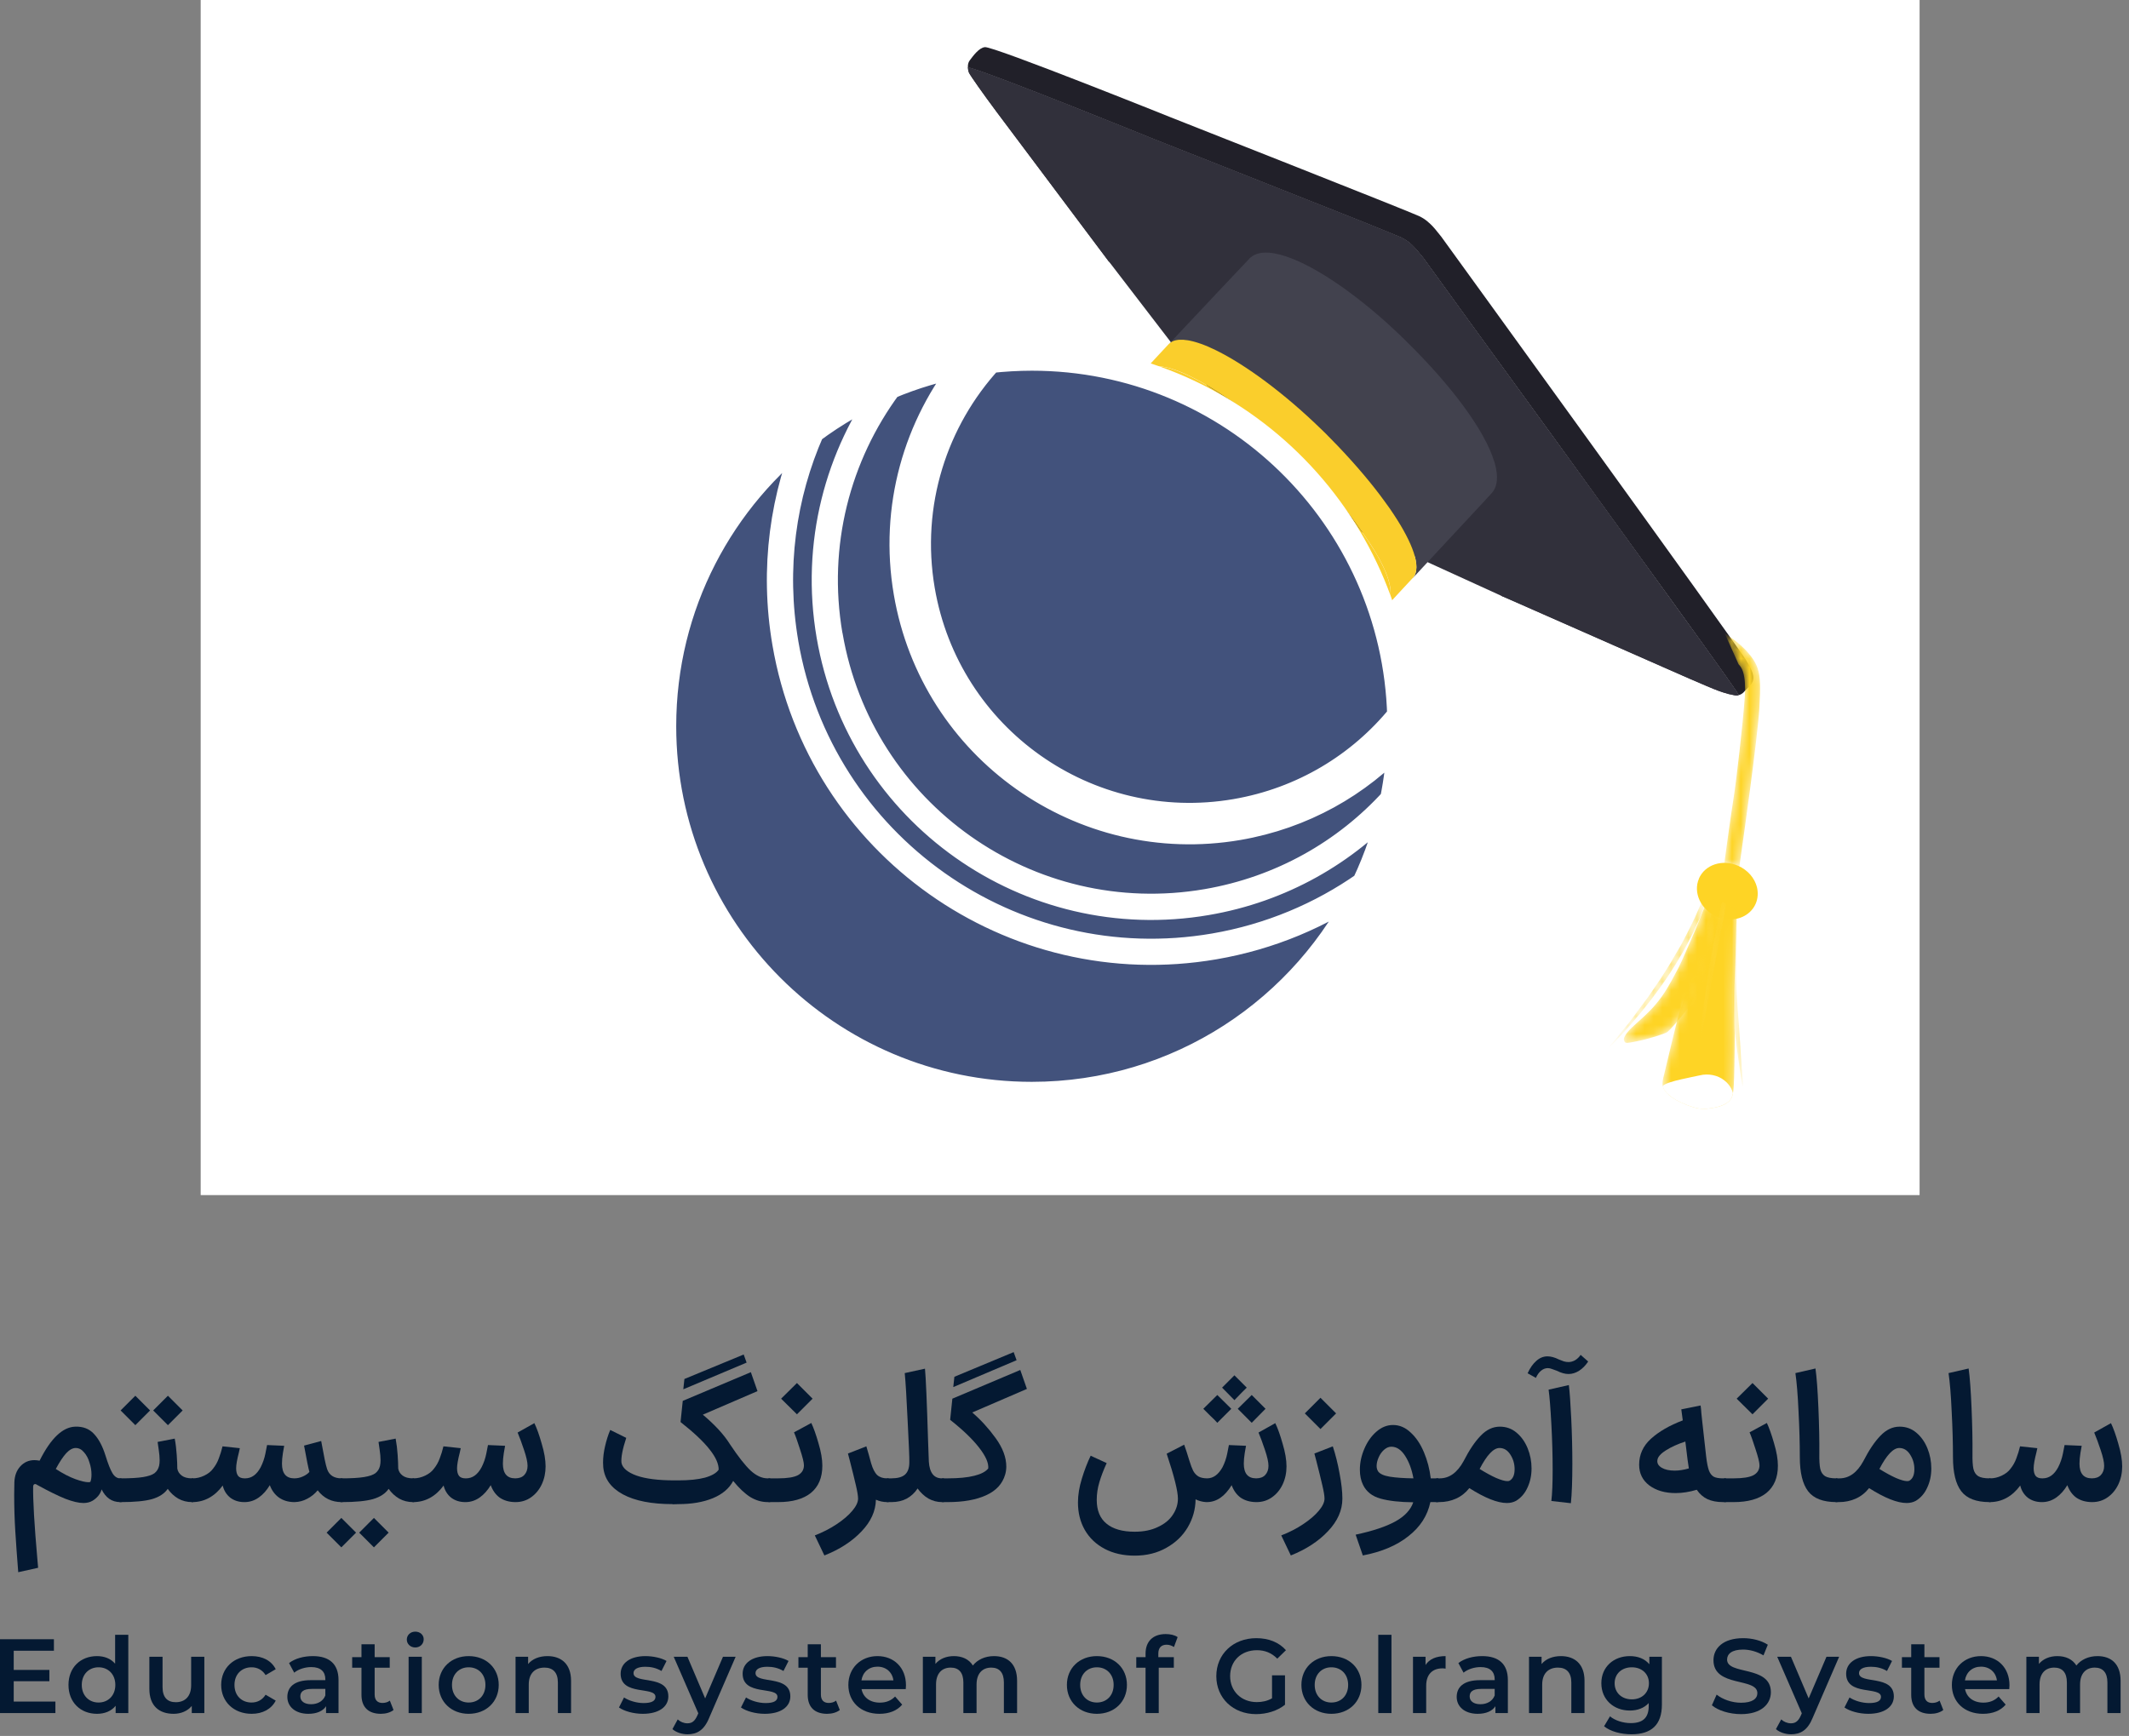
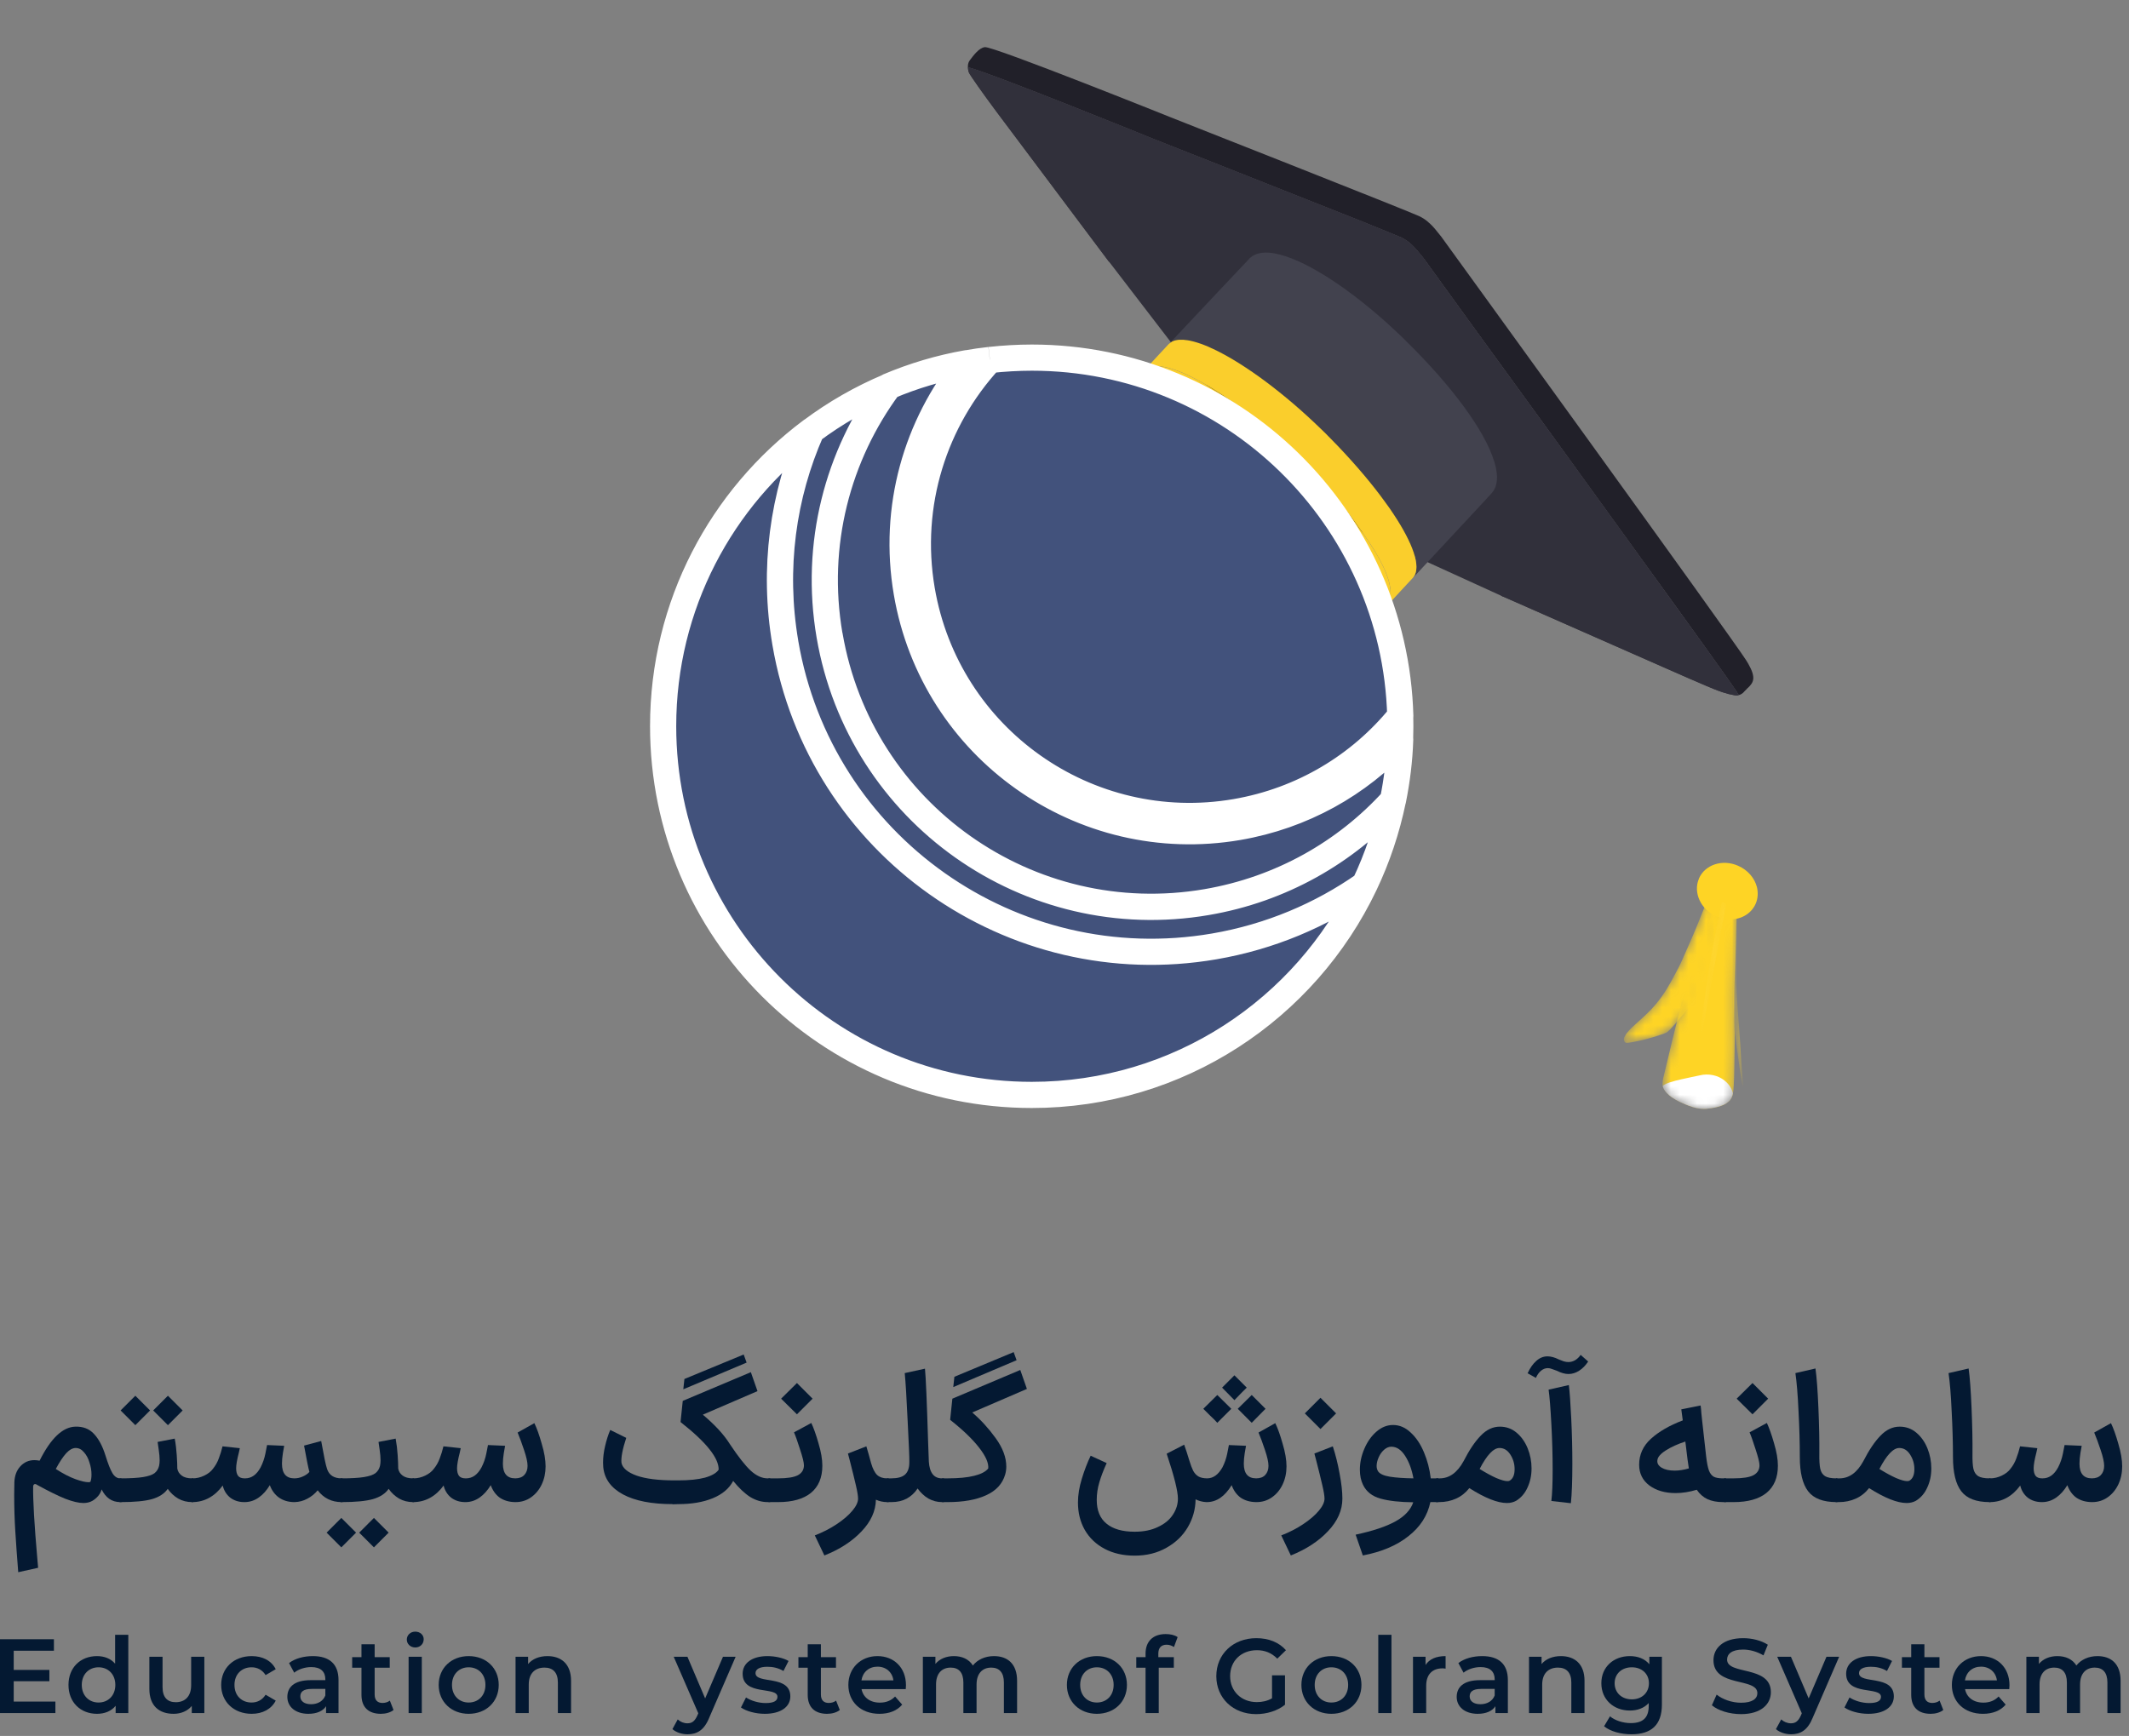
<svg xmlns="http://www.w3.org/2000/svg" width="244" height="199" viewBox="0 0 244 199" fill="none">
  <rect x="0" y="0" width="244" height="199" fill="#808080" stroke="none" />
-   <rect x="23" width="197" height="137" fill="white" />
  <path d="M200.316 78.849C200.203 78.98 200.074 79.106 199.932 79.246C199.932 79.246 199.69 79.59 199.266 79.684C199.221 79.603 199.169 79.519 199.111 79.425C199.095 79.394 199.067 79.344 199.031 79.29C198.221 78.069 193.67 71.728 188.055 63.989C181.531 54.932 173.547 43.935 168.401 36.864C165.226 32.49 163.141 29.597 163.141 29.597C162.62 28.966 162.229 28.468 161.809 28.072C161.456 27.739 161.074 27.475 160.601 27.237C160.349 27.113 158.518 26.384 155.904 25.319C147.783 22.087 132.151 15.919 132.151 15.919C132.151 15.919 113.892 8.492 110.933 7.716C110.91 7.468 110.957 7.155 111.144 6.916C111.552 6.378 112.185 5.492 112.87 5.404C113.798 5.265 134.191 13.455 134.191 13.455C134.191 13.455 161.579 24.255 162.641 24.774C163.08 24.985 163.45 25.229 163.782 25.547L163.817 25.574C164.263 25.968 164.667 26.479 165.182 27.134C165.182 27.134 198.658 73.341 200.114 75.676C200.208 75.823 200.295 75.96 200.362 76.082C201.297 77.726 200.966 78.234 200.322 78.859L200.316 78.849Z" fill="#212029" />
  <path d="M199.266 79.684C199.17 79.725 199.067 79.731 198.935 79.719C198.834 79.716 198.741 79.689 198.652 79.672C198.281 79.609 197.932 79.527 197.431 79.358C197.277 79.305 197.099 79.246 196.9 79.172C195.909 78.82 191.164 76.716 191.164 76.716L173.017 68.719L172.309 68.414L172.141 68.349L132.928 34.941L127.082 29.967L127.066 29.962C127.066 29.962 116.008 15.214 114.214 12.817C112.716 10.806 111.202 8.67 111.047 8.325C111.047 8.325 110.936 8.061 110.93 7.697C113.889 8.474 132.148 15.9 132.148 15.9C132.148 15.9 147.788 22.071 155.901 25.3C158.516 26.366 160.338 27.093 160.598 27.219C161.072 27.457 161.453 27.721 161.806 28.054C162.226 28.45 162.625 28.95 163.139 29.579C163.139 29.579 165.225 32.464 168.398 36.846C173.542 43.925 181.528 54.914 188.053 63.971C193.666 71.717 198.218 78.051 199.029 79.272C199.064 79.325 199.1 79.379 199.109 79.407C199.166 79.501 199.219 79.585 199.263 79.666L199.266 79.684Z" fill="#38353E" />
  <path d="M199.266 79.684C199.17 79.725 199.067 79.731 198.935 79.719C198.834 79.716 198.741 79.689 198.652 79.672C198.281 79.609 197.932 79.527 197.431 79.358C197.277 79.305 197.099 79.246 196.9 79.172C195.909 78.82 191.164 76.716 191.164 76.716L173.017 68.719L172.309 68.414L155.648 60.809L137.043 42.943L127.082 29.967L127.066 29.962C127.066 29.962 116.008 15.214 114.214 12.817C112.716 10.806 111.202 8.67 111.047 8.325C111.047 8.325 110.936 8.061 110.93 7.697C113.889 8.474 132.148 15.9 132.148 15.9C132.148 15.9 147.788 22.071 155.901 25.3C158.516 26.366 160.338 27.093 160.598 27.219C161.072 27.457 161.453 27.721 161.806 28.054C162.226 28.45 162.625 28.95 163.139 29.579C163.139 29.579 165.225 32.464 168.398 36.846C173.542 43.925 181.528 54.914 188.053 63.971C193.666 71.717 198.218 78.051 199.029 79.272C199.064 79.325 199.1 79.379 199.109 79.407C199.166 79.501 199.219 79.585 199.263 79.666L199.266 79.684Z" fill="#31303B" />
  <path d="M158.963 69.509C156.968 71.61 149.065 66.912 141.375 59.434C133.955 52.231 129.435 45.096 130.913 42.713C130.961 42.623 131.026 42.533 131.095 42.461C131.165 42.389 131.242 42.326 131.315 42.278L131.287 42.308C133.575 40.734 141.13 45.049 148.553 52.259C151.645 55.266 154.236 58.306 156.113 61.012C156.134 61.047 156.163 61.075 156.184 61.11C158.284 64.035 159.495 66.564 159.365 68.251C159.365 68.251 159.375 68.254 159.362 68.261C159.362 68.656 159.282 68.995 159.124 69.272L159.175 69.222C159.108 69.334 159.043 69.424 158.956 69.513L158.963 69.509Z" fill="#FACE2C" />
  <g style="mix-blend-mode:multiply">
    <path d="M157.643 68.003C156.134 69.619 149.212 65.508 142.175 58.795C135.137 52.087 130.649 45.335 132.167 43.711C132.707 43.133 133.93 43.285 135.606 44.029C138.625 45.358 143.109 48.603 147.634 52.919C152.34 57.4 155.899 61.908 157.294 64.879C157.98 66.361 158.146 67.469 157.643 68.003Z" fill="white" />
  </g>
  <path d="M161.898 66.288C162.474 65.689 162.456 64.599 161.964 63.185C161.951 63.141 161.939 63.114 161.924 63.076C160.703 59.719 156.861 54.576 151.699 49.496C151.605 49.384 151.498 49.295 151.395 49.192C151.255 49.053 151.122 48.927 150.982 48.788C150.531 48.364 150.087 47.938 149.637 47.527C144.431 42.809 139.295 39.605 136.264 39.04C135.508 38.9 134.886 38.919 134.421 39.123C134.35 39.149 134.286 39.189 134.233 39.232C134.127 39.28 134.046 39.353 133.968 39.433L135.248 38.075L139.552 33.499L140.496 32.498L143.193 29.645C143.193 29.645 143.2 29.625 143.204 29.615C143.207 29.605 143.214 29.619 143.224 29.605L143.292 29.522L143.303 29.537C143.459 29.394 143.637 29.281 143.836 29.188C143.836 29.188 143.84 29.177 143.846 29.191C144.42 28.929 145.178 28.89 146.06 29.047C149.221 29.606 154.109 32.649 159.113 37.167C159.525 37.542 159.935 37.923 160.347 38.316C160.559 38.519 160.774 38.73 160.993 38.942L161.214 39.166C166.35 44.21 170.14 49.312 171.235 52.855C171.27 52.929 171.288 53.02 171.318 53.11C171.515 53.828 171.604 54.48 171.554 55.049C171.498 55.684 171.288 56.203 170.892 56.606L170.436 57.101L170.263 57.294L163.037 65.062L162.066 66.11L162.062 66.12L161.893 66.303L161.898 66.288Z" fill="#42424E" />
  <path d="M157.288 64.877C154.323 63.726 149.743 60.486 145.13 56.088C140.337 51.538 136.788 46.938 135.592 44.03C138.612 45.358 143.095 48.604 147.621 52.92C152.327 57.401 155.886 61.909 157.281 64.88L157.288 64.877Z" fill="#100E11" />
  <path d="M159.184 69.209L159.132 69.264C159.295 68.988 159.37 68.648 159.37 68.252C159.373 68.242 159.373 68.242 159.373 68.242C159.49 66.782 158.595 64.697 156.99 62.262C156.744 61.888 156.474 61.5 156.192 61.102C156.171 61.066 156.142 61.039 156.121 61.004C156.047 60.899 155.974 60.789 155.893 60.687C154.476 58.65 152.632 56.453 150.514 54.216C150.243 53.929 149.968 53.635 149.685 53.35C149.321 52.98 148.941 52.609 148.558 52.244C144.218 48.033 139.834 44.805 136.479 43.167C135.165 42.515 134.008 42.127 133.085 42.007C132.332 41.907 131.716 42.002 131.292 42.293L131.334 42.252L132.905 40.556L133.953 39.433L133.968 39.421C134.037 39.367 134.115 39.303 134.189 39.25C134.204 39.239 134.215 39.237 134.232 39.221C134.286 39.177 134.348 39.143 134.42 39.111C134.852 38.924 135.433 38.896 136.133 39.006C137.039 39.159 138.151 39.549 139.408 40.175C142.757 41.828 147.129 45.029 151.397 49.175C151.758 49.522 152.11 49.865 152.446 50.22C152.74 50.52 153.041 50.818 153.316 51.111C155.421 53.321 157.259 55.489 158.708 57.497C159.085 58.007 159.43 58.495 159.747 58.984C161.922 62.279 162.881 64.928 162.024 66.124C161.981 66.182 161.949 66.227 161.898 66.277L161.883 66.288L160.467 67.813L159.188 69.199L159.184 69.209Z" fill="#FACE2C" />
  <mask id="mask0_198_61" style="mask-type:luminance" maskUnits="userSpaceOnUse" x="197" y="72" width="5" height="28">
    <path d="M197.661 72.587L198.943 75.456L199.251 76.145C199.359 76.259 199.445 76.361 199.526 76.496C199.706 76.769 199.831 77.143 199.913 77.67C199.973 78.044 199.999 78.49 200.003 79.049C200.001 79.265 199.986 79.58 199.961 79.977C199.956 80.018 199.968 80.053 199.949 80.076C199.759 82.92 198.993 89.52 198.691 91.416C198.333 93.631 197.603 99.093 197.603 99.093L198.742 99.427L199.311 99.597L199.686 96.918C199.686 96.918 201.402 84.926 201.636 81.211C201.787 78.746 201.757 77.541 201.426 76.583C201.271 76.114 201.034 75.717 200.697 75.258C200.62 75.157 200.535 75.046 200.456 74.961C199.895 74.266 199.13 73.629 198.543 73.206C198.057 72.828 197.676 72.597 197.676 72.597L197.661 72.587Z" fill="white" />
  </mask>
  <g mask="url(#mask0_198_61)">
-     <path d="M197.661 72.587L198.943 75.456L199.251 76.145C199.359 76.259 199.445 76.361 199.526 76.496C199.706 76.769 199.831 77.143 199.913 77.67C199.973 78.044 199.999 78.49 200.003 79.049C200.001 79.265 199.986 79.58 199.961 79.977C199.956 80.018 199.968 80.053 199.949 80.076C199.759 82.92 198.993 89.52 198.691 91.416C198.333 93.631 197.603 99.093 197.603 99.093L198.742 99.427L199.311 99.597L199.686 96.918C199.686 96.918 201.402 84.926 201.636 81.211C201.787 78.746 201.757 77.541 201.426 76.583C201.271 76.114 201.034 75.717 200.697 75.258C200.62 75.157 200.535 75.046 200.456 74.961C199.895 74.266 199.13 73.629 198.543 73.206C198.057 72.828 197.676 72.597 197.676 72.597L197.661 72.587Z" fill="#FED425" />
-   </g>
+     </g>
  <path d="M194.713 100.725C194.022 102.323 194.927 104.27 196.721 105.069C197.125 105.245 197.554 105.356 197.97 105.375C199.362 105.515 200.677 104.829 201.216 103.595C201.481 102.986 201.508 102.306 201.356 101.687C201.097 100.671 200.32 99.74 199.208 99.251C197.414 98.452 195.389 99.117 194.705 100.724L194.713 100.725Z" fill="#FED425" />
  <mask id="mask1_198_61" style="mask-type:luminance" maskUnits="userSpaceOnUse" x="190" y="103" width="10" height="25">
    <path d="M196.406 104.046L192.303 116.633L191.688 119.132C191.688 119.132 190.724 123.122 190.666 123.39C190.608 123.658 190.479 124.101 190.568 124.504C190.662 124.932 191.108 125.63 192.5 126.304C192.577 126.338 192.647 126.372 192.724 126.407C194.01 127.009 194.86 127.165 195.563 127.111C196.302 127.036 197.489 126.851 198.081 126.316C198.399 126.064 198.539 125.731 198.607 125.381C198.612 125.34 198.6 125.305 198.609 125.298C198.677 125.014 198.683 124.707 198.705 124.401C198.763 123.733 198.802 120.203 198.802 120.203C198.802 120.203 198.841 118.373 198.782 117.732C198.737 117.11 198.752 115.669 198.762 114.145C198.772 112.62 198.885 110.458 198.903 109.527C198.935 108.613 198.99 106.136 198.99 106.136C198.99 106.136 199.062 104.961 199.027 104.589L199.03 104.565C199.035 104.524 199.015 104.488 199.018 104.463C198.943 104.279 198.536 103.986 198.21 103.846C198.156 103.814 198.094 103.789 198.062 103.777C197.933 103.761 197.849 103.776 197.813 103.805L197.805 103.804L197.779 103.817C197.651 103.726 196.391 104.036 196.391 104.036L196.406 104.046Z" fill="white" />
  </mask>
  <g mask="url(#mask1_198_61)">
    <path d="M196.406 104.046L192.303 116.633L191.688 119.132C191.688 119.132 190.724 123.122 190.666 123.39C190.608 123.658 190.479 124.101 190.568 124.504C190.662 124.932 191.108 125.63 192.5 126.304C192.577 126.338 192.647 126.372 192.724 126.407C194.01 127.009 194.86 127.165 195.563 127.111C196.302 127.036 197.489 126.851 198.081 126.316C198.399 126.064 198.539 125.731 198.607 125.381C198.612 125.34 198.6 125.305 198.609 125.298C198.677 125.014 198.683 124.707 198.705 124.401C198.763 123.733 198.802 120.203 198.802 120.203C198.802 120.203 198.841 118.373 198.782 117.732C198.737 117.11 198.752 115.669 198.762 114.145C198.772 112.62 198.885 110.458 198.903 109.527C198.935 108.613 198.99 106.136 198.99 106.136C198.99 106.136 199.062 104.961 199.027 104.589L199.03 104.565C199.035 104.524 199.015 104.488 199.018 104.463C198.943 104.279 198.536 103.986 198.21 103.846C198.156 103.814 198.094 103.789 198.062 103.777C197.933 103.761 197.849 103.776 197.813 103.805L197.805 103.804L197.779 103.817C197.651 103.726 196.391 104.036 196.391 104.036L196.406 104.046Z" fill="#FED425" />
    <g style="mix-blend-mode:multiply">
      <path d="M190.559 124.502C190.653 124.931 191.099 125.629 192.49 126.302C192.568 126.337 192.638 126.371 192.715 126.405C194.001 127.008 194.85 127.163 195.554 127.109C196.293 127.035 197.48 126.849 198.071 126.314C198.39 126.062 198.53 125.73 198.598 125.38C198.603 125.338 198.591 125.304 198.6 125.296L198.588 125.262C198.588 125.262 198.439 124.484 197.647 123.869C196.873 123.239 195.775 123.035 194.811 123.273C194.355 123.375 193.507 123.536 192.689 123.726C191.744 123.941 190.826 124.202 190.552 124.493L190.559 124.502Z" fill="white" />
    </g>
  </g>
  <mask id="mask2_198_61" style="mask-type:luminance" maskUnits="userSpaceOnUse" x="186" y="103" width="12" height="17">
    <path d="M195.562 103.374C195.562 103.374 195.574 103.409 195.543 103.463C195.539 103.496 195.519 103.527 195.522 103.569C195.444 103.734 195.342 104.022 195.201 104.363C194.815 105.29 194.495 106.151 194.047 107.179C193.732 107.865 192.783 110.148 192.375 110.922C191.951 111.695 191.32 113.009 190.464 114.219C189.61 115.413 188.807 116.197 187.703 117.168C186.598 118.139 186.326 118.547 186.168 118.894C186.164 118.927 186.145 118.942 186.143 118.958C186.103 119.086 186.087 119.21 186.144 119.283L186.136 119.282C186.178 119.471 186.313 119.571 186.505 119.545C186.849 119.546 188.474 119.199 188.893 119.059C189.046 119.02 189.328 118.93 189.659 118.838L189.667 118.839C189.984 118.728 190.334 118.613 190.625 118.516C190.865 118.43 191.056 118.345 191.131 118.271C191.359 118.091 192.118 117.26 192.807 116.404C192.831 116.407 192.826 116.381 192.835 116.374C193.029 116.131 193.215 115.888 193.383 115.659C194.147 114.595 194.836 113.147 195.353 111.894C195.683 111.085 195.95 110.192 196.095 109.685C196.346 108.399 196.706 106.435 196.733 106.413C196.736 106.388 197.246 103.876 197.281 103.663C197.284 103.639 197.285 103.63 197.285 103.63C197.306 103.525 197.318 103.493 197.341 103.446C197.137 103.304 196.984 103.476 196.984 103.476C196.984 103.476 196.834 103.299 196.461 103.269C196.078 103.247 195.554 103.373 195.554 103.373L195.562 103.374Z" fill="white" />
  </mask>
  <g mask="url(#mask2_198_61)">
    <path d="M195.562 103.374C195.562 103.374 195.574 103.409 195.543 103.463C195.539 103.496 195.519 103.527 195.522 103.569C195.444 103.734 195.342 104.022 195.201 104.363C194.815 105.29 194.495 106.151 194.047 107.179C193.732 107.865 192.783 110.148 192.375 110.922C191.951 111.695 191.32 113.009 190.464 114.219C189.61 115.413 188.807 116.197 187.703 117.168C186.598 118.139 186.326 118.547 186.168 118.894C186.164 118.927 186.145 118.942 186.143 118.958C186.103 119.086 186.087 119.21 186.144 119.283L186.136 119.282C186.178 119.471 186.313 119.571 186.505 119.545C186.849 119.546 188.474 119.199 188.893 119.059C189.046 119.02 189.328 118.93 189.659 118.838L189.667 118.839C189.984 118.728 190.334 118.613 190.625 118.516C190.865 118.43 191.056 118.345 191.131 118.271C191.359 118.091 192.118 117.26 192.807 116.404C192.831 116.407 192.826 116.381 192.835 116.374C193.029 116.131 193.215 115.888 193.383 115.659C194.147 114.595 194.836 113.147 195.353 111.894C195.683 111.085 195.95 110.192 196.095 109.685C196.346 108.399 196.706 106.435 196.733 106.413C196.736 106.388 197.246 103.876 197.281 103.663C197.284 103.639 197.285 103.63 197.285 103.63C197.306 103.525 197.318 103.493 197.341 103.446C197.137 103.304 196.984 103.476 196.984 103.476C196.984 103.476 196.834 103.299 196.461 103.269C196.078 103.247 195.554 103.373 195.554 103.373L195.562 103.374Z" fill="#FED425" />
  </g>
  <mask id="mask3_198_61" style="mask-type:luminance" maskUnits="userSpaceOnUse" x="198" y="104" width="2" height="21">
    <path d="M199.024 104.464C198.93 104.561 198.753 106.965 198.76 108.425C198.775 109.944 198.598 114.458 198.629 114.929C198.646 115.389 198.669 117.11 198.852 118.6C199.021 120.072 199.561 123.632 199.609 124.038C199.657 124.445 199.725 124.553 199.776 124.476C199.816 124.414 199.622 123.015 199.469 120.094C199.314 117.198 198.948 114.218 198.998 111.581C199.046 108.961 199.133 104.578 199.032 104.465L199.024 104.464Z" fill="white" />
  </mask>
  <g mask="url(#mask3_198_61)">
    <path d="M199.024 104.464C198.93 104.561 198.753 106.965 198.76 108.425C198.775 109.944 198.598 114.458 198.629 114.929C198.646 115.389 198.669 117.11 198.852 118.6C199.021 120.072 199.561 123.632 199.609 124.038C199.657 124.445 199.725 124.553 199.776 124.476C199.816 124.414 199.622 123.015 199.469 120.094C199.314 117.198 198.948 114.218 198.998 111.581C199.046 108.961 199.133 104.578 199.032 104.465L199.024 104.464Z" fill="#FED425" />
  </g>
  <mask id="mask4_198_61" style="mask-type:luminance" maskUnits="userSpaceOnUse" x="184" y="103" width="12" height="18">
-     <path d="M195.165 103.074C195.165 103.074 195.031 103.424 194.91 103.676C194.788 103.928 194.259 105.146 194.225 105.225C194.171 105.326 193.623 106.5 193.521 106.663C193.443 106.828 192.789 108.064 192.699 108.261C192.592 108.456 191.801 109.808 191.772 109.838C191.765 109.896 190.921 111.274 190.873 111.335C190.829 111.421 189.999 112.685 189.921 112.784C189.849 112.9 188.898 114.282 188.849 114.351C188.764 114.44 187.785 115.786 187.726 115.862C187.675 115.939 186.705 117.21 186.634 117.318C186.56 117.392 185.512 118.696 185.48 118.75C185.434 118.794 184.481 119.926 184.46 119.965C184.438 120.012 184.494 120.019 184.522 119.99C184.542 119.967 185.121 119.397 185.237 119.253C185.378 119.112 185.983 118.463 186.193 118.23C186.392 118.013 186.704 117.677 186.975 117.344C187.244 117.027 187.761 116.433 187.945 116.206C188.122 115.97 189.134 114.762 189.749 113.905C190.469 112.927 191.122 112.033 192.057 110.515C193.01 108.984 193.892 107.234 194.155 106.708C194.341 106.331 194.603 105.672 194.856 105.162L194.859 105.137C194.987 104.828 195.106 104.534 195.167 104.375C195.332 103.97 195.456 103.636 195.51 103.467C195.541 103.413 195.529 103.378 195.529 103.378C195.529 103.378 195.531 103.295 195.391 103.169C195.272 103.071 195.159 103.057 195.132 103.078L195.165 103.074Z" fill="white" />
-   </mask>
+     </mask>
  <g mask="url(#mask4_198_61)">
    <path d="M195.165 103.074C195.165 103.074 195.031 103.424 194.91 103.676C194.788 103.928 194.259 105.146 194.225 105.225C194.171 105.326 193.623 106.5 193.521 106.663C193.443 106.828 192.789 108.064 192.699 108.261C192.592 108.456 191.801 109.808 191.772 109.838C191.765 109.896 190.921 111.274 190.873 111.335C190.829 111.421 189.999 112.685 189.921 112.784C189.849 112.9 188.898 114.282 188.849 114.351C188.764 114.44 187.785 115.786 187.726 115.862C187.675 115.939 186.705 117.21 186.634 117.318C186.56 117.392 185.512 118.696 185.48 118.75C185.434 118.794 184.481 119.926 184.46 119.965C184.438 120.012 184.494 120.019 184.522 119.99C184.542 119.967 185.121 119.397 185.237 119.253C185.378 119.112 185.983 118.463 186.193 118.23C186.392 118.013 186.704 117.677 186.975 117.344C187.244 117.027 187.761 116.433 187.945 116.206C188.122 115.97 189.134 114.762 189.749 113.905C190.469 112.927 191.122 112.033 192.057 110.515C193.01 108.984 193.892 107.234 194.155 106.708C194.341 106.331 194.603 105.672 194.856 105.162L194.859 105.137C194.987 104.828 195.106 104.534 195.167 104.375C195.332 103.97 195.456 103.636 195.51 103.467C195.541 103.413 195.529 103.378 195.529 103.378C195.529 103.378 195.531 103.295 195.391 103.169C195.272 103.071 195.159 103.057 195.132 103.078L195.165 103.074Z" fill="#FED425" />
  </g>
  <mask id="mask5_198_61" style="mask-type:luminance" maskUnits="userSpaceOnUse" x="194" y="103" width="4" height="16">
    <path d="M197.339 103.454L197.331 103.453C197.325 103.502 197.295 103.54 197.271 103.67C197.237 103.875 196.726 106.395 196.723 106.42C196.704 106.443 196.336 108.406 196.086 109.692C196.07 109.815 196.037 109.953 196.029 110.077C195.791 111.331 195.338 114.635 195.248 115.224C195.171 115.848 194.853 118.918 194.881 118.963C194.876 119.004 194.924 119.01 194.943 118.921C194.963 118.832 195.43 116.531 195.512 116.132C195.562 115.73 195.933 113.742 196.044 113.114C196.171 112.496 196.558 110.443 196.67 109.807C196.787 109.196 197.238 106.693 197.353 106.165C197.468 105.704 197.753 104.081 197.809 103.829L197.814 103.788C197.814 103.788 197.862 103.661 197.738 103.537C197.585 103.384 197.435 103.407 197.339 103.454Z" fill="white" />
  </mask>
  <g mask="url(#mask5_198_61)">
    <path d="M197.339 103.455L197.331 103.454C197.325 103.503 197.295 103.541 197.271 103.672C197.237 103.876 196.726 106.397 196.723 106.421C196.704 106.444 196.336 108.408 196.086 109.694C196.07 109.817 196.037 109.954 196.03 110.078C195.791 111.333 195.338 114.636 195.249 115.225C195.171 115.849 194.854 118.92 194.881 118.965C194.876 119.006 194.924 119.012 194.943 118.923C194.963 118.833 195.43 116.532 195.512 116.134C195.563 115.731 195.933 113.743 196.044 113.115C196.171 112.497 196.558 110.444 196.67 109.808C196.787 109.197 197.238 106.694 197.353 106.167C197.468 105.706 197.753 104.082 197.809 103.83L197.814 103.789C197.814 103.789 197.826 103.691 197.738 103.538C197.647 103.418 197.435 103.409 197.339 103.455Z" fill="#FED735" />
  </g>
  <path d="M90.009 73.708C88.551 65.153 89.74 56.758 93 49.367C82.68 57.076 76 69.382 76 83.244C76 106.592 94.9 125.516 118.248 125.516C135.076 125.516 149.612 115.662 156.403 101.396C151.402 104.901 145.568 107.389 139.158 108.492C115.981 112.463 93.98 96.897 90.009 73.721V73.708Z" fill="#42527C" />
  <path d="M95.083 72.838C98.576 93.208 117.917 106.899 138.3 103.406C146.855 101.935 154.233 97.682 159.65 91.725C160.104 89.458 160.398 87.141 160.472 84.751C155.728 89.875 149.331 93.527 141.915 94.802C124.009 97.866 107.009 85.842 103.932 67.923C102.266 58.204 105.06 48.742 110.821 41.633C107.695 42.185 104.705 43.079 101.861 44.281C96.015 52.186 93.282 62.383 95.071 72.826L95.083 72.838Z" fill="#42527C" />
  <path d="M138.287 103.418C117.917 106.911 98.564 93.221 95.071 72.85C93.281 62.396 96.014 52.21 101.861 44.305C98.686 45.641 95.72 47.345 92.999 49.379C89.739 56.77 88.538 65.165 90.009 73.721C93.98 96.897 115.981 112.463 139.158 108.492C145.58 107.389 151.414 104.901 156.403 101.396C157.849 98.356 158.939 95.12 159.638 91.738C154.22 97.694 146.842 101.959 138.287 103.418Z" fill="#42527C" />
  <path d="M113.443 41.266C107.131 48.129 103.944 57.738 105.648 67.641C108.553 84.604 124.658 95.991 141.621 93.086C149.33 91.762 155.9 87.718 160.484 82.092C159.871 59.295 141.192 40.996 118.26 40.996C116.642 40.996 115.037 41.094 113.455 41.266H113.443Z" fill="#42527C" />
  <path d="M105.648 67.641C103.957 57.738 107.131 48.129 113.443 41.266C112.561 41.364 111.678 41.486 110.808 41.646C105.048 48.742 102.253 58.204 103.92 67.936C106.984 85.843 123.996 97.878 141.903 94.814C149.318 93.54 155.716 89.887 160.459 84.764C160.471 84.261 160.484 83.747 160.484 83.244C160.484 82.864 160.484 82.472 160.471 82.092C155.888 87.718 149.318 91.762 141.609 93.086C124.646 95.991 108.541 84.605 105.636 67.642L105.648 67.641Z" fill="#42527C" />
  <path d="M156.403 101.396C149.612 115.662 135.076 125.516 118.248 125.516C94.9 125.516 76 106.592 76 83.244C76 69.382 82.68 57.076 93 49.367C89.74 56.758 88.551 65.153 90.009 73.708V73.721M156.403 101.396C151.402 104.901 145.568 107.389 139.158 108.492M156.403 101.396C151.414 104.901 145.58 107.389 139.158 108.492M156.403 101.396C157.849 98.356 158.939 95.12 159.638 91.738C154.22 97.694 146.842 101.959 138.287 103.418C117.917 106.911 98.564 93.221 95.071 72.85C93.281 62.396 96.014 52.21 101.861 44.305C98.686 45.641 95.72 47.345 92.999 49.379C89.739 56.77 88.538 65.165 90.009 73.721M139.158 108.492C115.981 112.463 93.98 96.897 90.009 73.721M113.443 41.266C107.131 48.129 103.944 57.738 105.648 67.641M113.443 41.266H113.455C115.037 41.094 116.642 40.996 118.26 40.996C141.192 40.996 159.871 59.295 160.484 82.092C155.9 87.718 149.33 91.762 141.621 93.086C124.658 95.991 108.553 84.604 105.648 67.641M113.443 41.266C107.131 48.129 103.957 57.738 105.648 67.641M113.443 41.266C112.561 41.364 111.678 41.486 110.808 41.646C105.048 48.742 102.253 58.204 103.92 67.936C106.984 85.843 123.996 97.878 141.903 94.814C149.318 93.54 155.716 89.887 160.459 84.764C160.471 84.261 160.484 83.747 160.484 83.244C160.484 82.864 160.484 82.472 160.471 82.092C155.888 87.718 149.318 91.762 141.609 93.086C124.646 95.991 108.541 84.605 105.636 67.642L105.648 67.641M95.083 72.838C98.576 93.208 117.917 106.899 138.3 103.406C146.855 101.935 154.233 97.682 159.65 91.725C160.104 89.458 160.398 87.141 160.472 84.751C155.728 89.875 149.331 93.527 141.915 94.802C124.009 97.866 107.009 85.842 103.932 67.923C102.266 58.204 105.06 48.742 110.821 41.633C107.695 42.185 104.705 43.079 101.861 44.281C96.015 52.186 93.282 62.383 95.071 72.826L95.083 72.838Z" stroke="white" stroke-width="3" stroke-miterlimit="10" stroke-linejoin="round" />
  <path d="M2.09 180.23C1.95 178.458 1.837 176.89 1.753 175.526C1.668 174.176 1.626 172.776 1.626 171.328C1.626 170.681 1.633 170.21 1.647 169.914C1.675 169.169 1.901 168.564 2.322 168.1C2.758 167.622 3.3 167.383 3.947 167.383C4.13 167.383 4.326 167.404 4.537 167.446C5.817 164.887 7.181 163.586 8.63 163.544C9.516 163.515 10.226 163.79 10.761 164.366C11.309 164.943 11.752 165.773 12.09 166.856C12.385 167.812 12.652 168.487 12.891 168.881C13.13 169.275 13.426 169.471 13.777 169.471H13.925L14.072 170.821L13.925 172.193H13.777C13.299 172.193 12.877 172.066 12.511 171.813C12.16 171.56 11.872 171.201 11.647 170.737C11.576 171.004 11.443 171.257 11.246 171.497C11.049 171.722 10.831 171.904 10.592 172.045C10.296 172.214 9.952 172.298 9.558 172.298C9.024 172.298 8.335 172.136 7.491 171.813C6.647 171.475 5.55 170.934 4.2 170.189C4.158 170.146 4.101 170.125 4.031 170.125C3.891 170.125 3.813 170.217 3.799 170.4C3.771 171.975 3.933 174.759 4.284 178.753L4.369 179.724L2.09 180.23ZM10.36 169.872C10.444 169.661 10.486 169.38 10.486 169.028C10.486 168.578 10.409 168.121 10.254 167.657C10.114 167.179 9.903 166.785 9.621 166.476C9.354 166.152 9.038 165.991 8.672 165.991C8.321 165.991 7.955 166.195 7.575 166.602C7.21 167.01 6.816 167.608 6.394 168.396C7.224 168.93 7.969 169.317 8.63 169.556C9.291 169.795 9.797 169.914 10.149 169.914C10.233 169.914 10.303 169.9 10.36 169.872Z" fill="#041932" />
  <path d="M13.697 169.471H13.866C14.948 169.471 15.792 169.422 16.397 169.324C17.002 169.225 17.438 169.078 17.705 168.881C17.972 168.67 18.148 168.389 18.232 168.037C18.274 167.84 18.296 167.629 18.296 167.404C18.296 167.052 18.26 166.645 18.19 166.181C18.12 165.702 18.078 165.407 18.064 165.295L20.025 164.915C20.138 165.52 20.215 166.152 20.257 166.813C20.3 167.46 20.321 167.974 20.321 168.353C20.377 168.677 20.546 168.944 20.827 169.155C21.108 169.366 21.502 169.471 22.008 169.471H22.135L22.283 170.821L22.135 172.193H22.008C21.432 172.193 20.904 172.059 20.426 171.792C19.948 171.511 19.547 171.138 19.224 170.674C18.844 171.222 18.239 171.616 17.41 171.855C16.594 172.08 15.412 172.193 13.866 172.193H13.697V169.471ZM15.511 160L17.199 161.687L15.511 163.375L13.823 161.687L15.511 160ZM19.245 160L20.933 161.687L19.245 163.375L17.557 161.687L19.245 160Z" fill="#041932" />
  <path d="M39.151 172.193C38.012 172.193 37.098 171.743 36.409 170.843C36.072 171.25 35.671 171.574 35.207 171.813C34.757 172.052 34.278 172.179 33.772 172.193H33.667C33.006 172.179 32.436 172.003 31.958 171.665C31.494 171.328 31.149 170.857 30.924 170.252C30.559 170.857 30.137 171.328 29.659 171.665C29.18 172.003 28.66 172.179 28.098 172.193H27.992C27.373 172.193 26.839 172.024 26.389 171.686C25.953 171.335 25.665 170.871 25.524 170.294C25.074 170.913 24.553 171.384 23.963 171.708C23.372 172.031 22.732 172.193 22.043 172.193H21.959L21.811 170.821L21.959 169.471H22.064C22.528 169.471 22.978 169.366 23.414 169.155C23.85 168.944 24.181 168.684 24.406 168.374C24.701 168.009 24.926 167.608 25.081 167.172C25.25 166.736 25.39 166.279 25.503 165.801L27.486 166.012C27.486 166.026 27.451 166.188 27.38 166.497C27.169 167.313 27.064 167.917 27.064 168.311C27.064 168.705 27.141 169 27.296 169.197C27.451 169.38 27.697 169.471 28.034 169.471H28.098C28.829 169.471 29.419 169.049 29.869 168.206C30.123 167.713 30.305 167.186 30.418 166.624C30.53 166.047 30.594 165.723 30.608 165.653L32.57 165.738C32.556 165.836 32.506 166.117 32.422 166.581C32.352 167.031 32.316 167.432 32.316 167.784C32.316 168.909 32.788 169.471 33.73 169.471C34.067 169.471 34.391 169.401 34.7 169.26C35.024 169.12 35.277 168.944 35.46 168.733C35.347 168.339 35.143 167.334 34.848 165.716L36.81 165.189C36.979 166.103 37.112 166.806 37.211 167.299C37.309 167.777 37.401 168.142 37.485 168.396C37.724 169.113 38.279 169.471 39.151 169.471H39.278L39.405 170.821L39.257 172.193H39.151Z" fill="#041932" />
  <path d="M39.015 169.471H39.184C40.267 169.471 41.111 169.422 41.715 169.324C42.32 169.225 42.756 169.078 43.023 168.881C43.291 168.67 43.466 168.389 43.551 168.037C43.593 167.84 43.614 167.629 43.614 167.404C43.614 167.052 43.579 166.645 43.509 166.181C43.438 165.702 43.396 165.407 43.382 165.295L45.344 164.915C45.456 165.52 45.534 166.152 45.576 166.813C45.618 167.46 45.639 167.974 45.639 168.353C45.696 168.677 45.864 168.944 46.145 169.155C46.427 169.366 46.821 169.471 47.327 169.471H47.453L47.601 170.821L47.453 172.193H47.327C46.75 172.193 46.223 172.059 45.745 171.792C45.267 171.511 44.866 171.138 44.542 170.674C44.163 171.222 43.558 171.616 42.728 171.855C41.912 172.08 40.731 172.193 39.184 172.193H39.015V169.471ZM42.855 177.382L41.167 175.695C41.167 175.695 41.54 175.322 42.285 174.576L42.855 174.007L43.424 174.576C44.17 175.322 44.542 175.695 44.542 175.695L42.855 177.382ZM39.121 177.382L37.433 175.695C37.433 175.695 37.806 175.322 38.551 174.576L39.121 174.007L39.69 174.576C40.436 175.322 40.808 175.695 40.808 175.695L39.121 177.382Z" fill="#041932" />
  <path d="M59.006 172.193C58.331 172.179 57.755 172.01 57.276 171.686C56.812 171.349 56.468 170.871 56.243 170.252C55.877 170.857 55.455 171.328 54.977 171.665C54.499 172.003 53.978 172.179 53.416 172.193H53.31C52.692 172.193 52.157 172.024 51.707 171.686C51.271 171.335 50.983 170.871 50.842 170.294C50.392 170.913 49.872 171.384 49.281 171.708C48.691 172.031 48.051 172.193 47.362 172.193H47.277L47.13 170.821L47.277 169.471H47.383C47.847 169.471 48.297 169.366 48.733 169.155C49.169 168.944 49.499 168.684 49.724 168.374C50.02 168.009 50.245 167.608 50.399 167.172C50.568 166.736 50.709 166.279 50.821 165.801L52.804 166.012C52.804 166.026 52.769 166.188 52.699 166.497C52.488 167.313 52.382 167.917 52.382 168.311C52.382 168.705 52.46 169 52.614 169.197C52.769 169.38 53.015 169.471 53.353 169.471H53.416C54.147 169.471 54.738 169.049 55.188 168.206C55.441 167.713 55.624 167.186 55.736 166.624C55.849 166.047 55.912 165.723 55.926 165.653L57.888 165.738C57.874 165.836 57.825 166.117 57.74 166.581C57.67 167.031 57.635 167.432 57.635 167.784C57.635 168.909 58.106 169.471 59.048 169.471C59.498 169.471 59.843 169.345 60.082 169.092C60.335 168.824 60.462 168.473 60.462 168.037C60.462 167.615 60.328 167.01 60.061 166.223C59.794 165.421 59.548 164.753 59.323 164.219L61.242 163.143C61.524 163.719 61.805 164.507 62.086 165.505C62.382 166.49 62.529 167.355 62.529 168.1C62.529 168.846 62.382 169.535 62.086 170.168C61.791 170.786 61.383 171.279 60.863 171.644C60.342 172.01 59.752 172.193 59.091 172.193H59.006Z" fill="#041932" />
  <path d="M87.974 172.193C87.285 172.193 86.617 171.996 85.97 171.602C85.337 171.194 84.69 170.582 84.029 169.767C83.565 170.639 82.785 171.3 81.688 171.75C80.591 172.2 79.276 172.425 77.743 172.425L77.089 172.446V172.425C74.67 172.425 72.771 172.052 71.393 171.307C70.015 170.561 69.263 169.514 69.136 168.163C69.122 168.051 69.115 167.882 69.115 167.657C69.115 167.067 69.192 166.441 69.347 165.78C69.502 165.105 69.698 164.486 69.938 163.923L71.773 164.83C71.351 166.11 71.168 167.059 71.224 167.678C71.337 168.283 71.913 168.775 72.954 169.155C73.995 169.521 75.451 169.703 77.321 169.703H77.743C78.995 169.703 80.014 169.598 80.802 169.387C81.589 169.162 82.11 168.86 82.363 168.48C82.377 167.819 82.032 167.045 81.329 166.159C80.626 165.259 79.515 164.212 77.996 163.016L78.249 160.59L86.054 157.299L86.814 159.472L80.549 162.172C81.941 163.34 82.975 164.465 83.65 165.548C84.606 166.982 85.4 167.995 86.033 168.585C86.68 169.176 87.327 169.471 87.974 169.471H88.269L88.417 170.821L88.269 172.193H87.974ZM78.439 158.08L85.232 155.274L85.569 156.202L78.312 159.261L78.439 158.08Z" fill="#041932" />
  <path d="M88.066 169.471H89.184C90.225 169.471 90.977 169.352 91.441 169.113C91.905 168.86 92.137 168.48 92.137 167.974C92.137 167.65 91.983 167.024 91.673 166.096C91.378 165.168 91.153 164.535 90.998 164.198L92.981 163.122C93.249 163.684 93.523 164.458 93.804 165.442C94.099 166.427 94.247 167.285 94.247 168.016C94.247 169.38 93.811 170.421 92.939 171.138C92.067 171.841 90.816 172.193 89.184 172.193H88.066V169.471ZM91.336 158.544L93.129 160.337L92.517 160.949C92.517 160.949 92.123 161.343 91.336 162.13L89.522 160.337L91.336 158.544Z" fill="#041932" />
  <path d="M101.674 172.193C101.224 172.193 100.795 172.101 100.387 171.918C100.359 173.226 99.804 174.443 98.721 175.568C97.638 176.707 96.224 177.621 94.481 178.31L93.384 176.011C94.298 175.659 95.135 175.23 95.894 174.724C96.653 174.218 97.251 173.705 97.687 173.184C98.123 172.664 98.341 172.2 98.341 171.792C98.341 171.482 98.257 170.969 98.088 170.252C97.919 169.521 97.694 168.606 97.413 167.51C97.3 167.116 97.223 166.82 97.181 166.624L99.29 165.801C99.473 166.406 99.656 167.052 99.839 167.742C100.022 168.374 100.254 168.824 100.535 169.092C100.816 169.345 101.196 169.471 101.674 169.471H101.843L101.99 170.821L101.843 172.193H101.674Z" fill="#041932" />
  <path d="M107.95 172.193C107.415 172.193 106.902 172.059 106.41 171.792C105.931 171.511 105.517 171.124 105.165 170.632C104.842 171.124 104.427 171.511 103.92 171.792C103.414 172.059 102.83 172.193 102.169 172.193H101.642V169.471H102.148C102.866 169.471 103.386 169.331 103.709 169.049C104.047 168.754 104.216 168.283 104.216 167.636V167.531C104.23 167.179 104.166 165.646 104.026 162.932C103.899 160.204 103.787 158.361 103.688 157.405L106.009 156.899C106.107 157.869 106.227 160.647 106.367 165.231L106.452 167.552C106.536 168.832 107.035 169.471 107.95 169.471H108.182L108.329 170.821L108.182 172.193H107.95Z" fill="#041932" />
  <path d="M107.967 169.471H108.62C109.872 169.471 110.885 169.373 111.658 169.176C112.446 168.979 112.98 168.698 113.261 168.332C113.318 167.713 112.973 166.926 112.228 165.97C111.482 164.999 110.371 163.93 108.895 162.763L109.148 160.337L116.932 157.046L117.691 159.219L111.426 161.919C112.397 162.749 113.29 163.726 114.105 164.852C114.921 165.977 115.329 167.067 115.329 168.121C115.329 168.431 115.287 168.733 115.202 169.028C114.893 170.097 114.162 170.892 113.008 171.412C111.869 171.933 110.407 172.193 108.62 172.193H107.967V169.471ZM109.38 157.827L116.173 155L116.51 155.928L109.253 159.008L109.38 157.827Z" fill="#041932" />
  <path d="M143.921 172.193C143.246 172.179 142.669 172.01 142.191 171.686C141.727 171.349 141.383 170.871 141.158 170.252C140.37 171.546 139.421 172.193 138.31 172.193H138.225C137.789 172.165 137.389 172.059 137.023 171.876C137.009 173.015 136.713 174.077 136.137 175.062C135.56 176.046 134.745 176.834 133.69 177.424C132.635 178.029 131.419 178.331 130.04 178.331C128.732 178.331 127.586 178.071 126.602 177.551C125.617 177.031 124.858 176.306 124.323 175.378C123.803 174.464 123.543 173.416 123.543 172.235C123.543 171.377 123.691 170.47 123.986 169.514C124.281 168.543 124.619 167.664 124.999 166.877L126.834 167.72C126.468 168.522 126.187 169.26 125.99 169.935C125.793 170.596 125.695 171.265 125.695 171.94C125.695 173.149 126.067 174.056 126.813 174.661C127.558 175.28 128.634 175.589 130.04 175.589C131.081 175.589 131.974 175.406 132.719 175.041C133.479 174.689 134.048 174.218 134.428 173.627C134.808 173.051 134.998 172.439 134.998 171.792C134.998 170.934 134.569 169.218 133.711 166.645L135.715 165.611C135.898 166.117 136.095 166.722 136.306 167.425C136.46 167.931 136.608 168.325 136.749 168.606C136.903 168.888 137.107 169.106 137.36 169.26C137.614 169.401 137.951 169.471 138.373 169.471C139.062 169.457 139.639 169.035 140.103 168.206C140.356 167.713 140.539 167.186 140.651 166.624C140.764 166.047 140.827 165.723 140.841 165.653L142.803 165.738C142.789 165.836 142.74 166.117 142.655 166.581C142.585 167.031 142.55 167.432 142.55 167.784C142.55 168.909 143.021 169.471 143.963 169.471C144.413 169.471 144.758 169.345 144.997 169.092C145.25 168.824 145.377 168.473 145.377 168.037C145.377 167.615 145.243 167.01 144.976 166.223C144.709 165.421 144.462 164.753 144.237 164.219L146.157 163.143C146.438 163.719 146.72 164.507 147.001 165.505C147.296 166.49 147.444 167.355 147.444 168.1C147.444 168.846 147.296 169.535 147.001 170.168C146.706 170.786 146.298 171.279 145.777 171.644C145.257 172.01 144.666 172.193 144.005 172.193H143.921ZM139.512 159.915L141.115 161.497L140.567 162.046C140.567 162.046 140.215 162.397 139.512 163.101C139.259 162.819 138.992 162.552 138.71 162.299L137.909 161.497L139.512 159.915ZM143.457 159.915L145.039 161.497L143.457 163.101L142.908 162.552C142.908 162.552 142.557 162.201 141.854 161.497L143.457 159.915ZM141.474 157.658L142.887 159.071C142.564 159.381 142.093 159.859 141.474 160.506L140.061 159.071L141.474 157.658Z" fill="#041932" />
  <path d="M146.843 176.011C147.757 175.659 148.594 175.23 149.353 174.724C150.113 174.218 150.71 173.705 151.146 173.184C151.582 172.664 151.8 172.2 151.8 171.792C151.8 171.482 151.716 170.969 151.547 170.252C151.378 169.521 151.153 168.606 150.872 167.51C150.76 167.116 150.682 166.82 150.64 166.624L152.75 165.801C153.073 166.785 153.333 167.833 153.53 168.944C153.741 170.041 153.847 170.99 153.847 171.792C153.847 173.128 153.298 174.373 152.201 175.526C151.118 176.679 149.698 177.607 147.94 178.31L146.843 176.011ZM151.336 160.232L153.129 162.025C152.539 162.629 151.941 163.227 151.336 163.818L149.543 162.025L151.336 160.232Z" fill="#041932" />
  <path d="M155.367 175.927C157.336 175.505 158.855 174.998 159.923 174.408C160.992 173.817 161.674 173.086 161.97 172.214C160.423 172.2 159.171 172.059 158.215 171.792C157.258 171.525 156.59 170.997 156.211 170.21C155.972 169.718 155.852 169.141 155.852 168.48C155.852 167.678 156.021 166.884 156.358 166.096C156.696 165.295 157.153 164.641 157.73 164.134C158.32 163.614 158.96 163.354 159.649 163.354C160.395 163.354 161.07 163.642 161.674 164.219C162.293 164.781 162.799 165.534 163.193 166.476C163.587 167.404 163.847 168.403 163.974 169.471H164.839L164.986 170.821L164.839 172.193H163.932C163.608 173.74 162.771 175.041 161.421 176.095C160.085 177.164 158.341 177.902 156.19 178.31L155.367 175.927ZM157.941 168.67C158.151 168.965 158.602 169.169 159.291 169.282C159.994 169.394 160.894 169.457 161.991 169.471C161.808 168.459 161.492 167.601 161.042 166.898C160.592 166.195 160.064 165.843 159.459 165.843C159.164 165.843 158.883 165.963 158.616 166.202C158.362 166.427 158.159 166.715 158.004 167.067C157.849 167.418 157.772 167.749 157.772 168.058C157.772 168.283 157.828 168.487 157.941 168.67Z" fill="#041932" />
  <path d="M164.599 169.471H165C166.111 169.471 167.025 168.81 167.743 167.488C168.39 166.223 169.043 165.252 169.704 164.577C170.365 163.888 171.097 163.544 171.898 163.544C172.63 163.544 173.27 163.776 173.818 164.24C174.367 164.704 174.788 165.302 175.084 166.033C175.379 166.764 175.527 167.531 175.527 168.332C175.527 169.134 175.372 169.865 175.063 170.526C174.767 171.187 174.331 171.693 173.755 172.045C173.445 172.214 173.094 172.298 172.7 172.298C171.631 172.298 170.197 171.729 168.397 170.589C167.975 171.124 167.468 171.525 166.878 171.792C166.287 172.059 165.64 172.193 164.937 172.193H164.557L164.599 169.471ZM169.578 168.396C170.281 168.832 170.914 169.176 171.476 169.429C172.039 169.668 172.468 169.788 172.763 169.788C172.89 169.788 172.981 169.767 173.038 169.725C173.403 169.5 173.586 169.064 173.586 168.417C173.586 167.812 173.424 167.256 173.101 166.75C172.777 166.244 172.362 165.991 171.856 165.991C171.167 165.991 170.408 166.792 169.578 168.396Z" fill="#041932" />
  <path d="M177.798 172.066C177.897 171.236 177.946 170.034 177.946 168.459C177.946 166.799 177.897 165.062 177.798 163.248C177.7 161.42 177.595 160.105 177.482 159.303L179.803 158.776C179.901 159.564 179.992 160.843 180.077 162.615C180.161 164.373 180.203 166.103 180.203 167.805C180.203 169.746 180.147 171.25 180.035 172.319L177.798 172.066ZM175.077 157.426C175.358 156.807 175.696 156.329 176.09 155.991C176.469 155.654 176.891 155.485 177.355 155.485C177.749 155.485 178.185 155.605 178.663 155.844C178.846 155.914 179.029 155.984 179.212 156.055C179.395 156.111 179.578 156.139 179.76 156.139C180.014 156.139 180.267 156.069 180.52 155.928C180.773 155.773 180.984 155.57 181.153 155.316L182.018 156.076C181.722 156.526 181.378 156.877 180.984 157.131C180.59 157.384 180.182 157.51 179.76 157.51C179.367 157.51 178.917 157.384 178.41 157.131C178.241 157.06 178.066 156.997 177.883 156.941C177.714 156.87 177.552 156.835 177.398 156.835C177.116 156.835 176.856 156.934 176.617 157.131C176.378 157.328 176.181 157.602 176.026 157.953L175.077 157.426Z" fill="#041932" />
  <path d="M197.457 172.193C196.768 172.193 196.178 172.08 195.685 171.855C195.207 171.63 194.799 171.272 194.462 170.779C193.618 171.032 192.809 171.159 192.036 171.159C190.826 171.159 189.828 170.871 189.04 170.294C188.253 169.703 187.859 168.909 187.859 167.91C187.859 166.743 188.309 165.752 189.209 164.936C190.123 164.106 191.34 163.403 192.859 162.826L192.69 161.561L194.905 161.118C194.947 161.427 194.975 161.722 194.989 162.004C195.017 162.285 195.045 162.552 195.074 162.805L195.538 166.961C195.622 167.678 195.728 168.213 195.854 168.564C195.981 168.902 196.164 169.141 196.403 169.282C196.642 169.408 196.993 169.471 197.457 169.471H197.816L197.964 170.821L197.816 172.193H197.457ZM189.947 167.404C189.905 167.742 190.067 168.023 190.433 168.248C190.812 168.473 191.312 168.585 191.93 168.585C192.423 168.585 192.964 168.501 193.555 168.332C193.513 168.107 193.463 167.77 193.407 167.32L193.154 165.252C192.282 165.534 191.537 165.871 190.918 166.265C190.299 166.659 189.976 167.038 189.947 167.404Z" fill="#041932" />
  <path d="M197.58 169.471H198.699C199.739 169.471 200.492 169.352 200.956 169.113C201.42 168.86 201.652 168.48 201.652 167.974C201.652 167.65 201.497 167.024 201.188 166.096C200.892 165.168 200.667 164.535 200.513 164.198L202.496 163.122C202.763 163.684 203.037 164.458 203.318 165.442C203.614 166.427 203.761 167.285 203.761 168.016C203.761 169.38 203.325 170.421 202.453 171.138C201.582 171.841 200.33 172.193 198.699 172.193H197.58V169.471ZM200.85 158.544L202.643 160.337L202.032 160.949C202.032 160.949 201.638 161.343 200.85 162.13L199.036 160.337L200.85 158.544Z" fill="#041932" />
  <path d="M210.472 172.193C208.939 172.193 207.856 171.778 207.223 170.948C206.59 170.118 206.274 168.817 206.274 167.045C206.274 165.428 206.225 163.684 206.126 161.814C206.042 159.929 205.922 158.46 205.768 157.405L208.067 156.877C208.208 157.876 208.32 159.388 208.405 161.413C208.489 163.424 208.524 165.161 208.51 166.624C208.496 167.397 208.531 167.981 208.615 168.374C208.7 168.754 208.883 169.035 209.164 169.218C209.445 169.387 209.881 169.471 210.472 169.471H210.577L210.725 170.821L210.577 172.193H210.472Z" fill="#041932" />
  <path d="M210.416 169.471H210.817C211.928 169.471 212.842 168.81 213.559 167.488C214.206 166.223 214.86 165.252 215.521 164.577C216.182 163.888 216.913 163.544 217.715 163.544C218.446 163.544 219.086 163.776 219.634 164.24C220.183 164.704 220.605 165.302 220.9 166.033C221.196 166.764 221.343 167.531 221.343 168.332C221.343 169.134 221.189 169.865 220.879 170.526C220.584 171.187 220.148 171.693 219.571 172.045C219.262 172.214 218.91 172.298 218.516 172.298C217.448 172.298 216.013 171.729 214.213 170.589C213.791 171.124 213.285 171.525 212.694 171.792C212.103 172.059 211.457 172.193 210.753 172.193H210.374L210.416 169.471ZM215.394 168.396C216.098 168.832 216.73 169.176 217.293 169.429C217.855 169.668 218.284 169.788 218.58 169.788C218.706 169.788 218.798 169.767 218.854 169.725C219.22 169.5 219.402 169.064 219.402 168.417C219.402 167.812 219.241 167.256 218.917 166.75C218.594 166.244 218.179 165.991 217.673 165.991C216.984 165.991 216.224 166.792 215.394 168.396Z" fill="#041932" />
  <path d="M228.024 172.193C226.491 172.193 225.408 171.778 224.775 170.948C224.142 170.118 223.826 168.817 223.826 167.045C223.826 165.428 223.777 163.684 223.678 161.814C223.594 159.929 223.474 158.46 223.32 157.405L225.619 156.877C225.76 157.876 225.872 159.388 225.956 161.413C226.041 163.424 226.076 165.161 226.062 166.624C226.048 167.397 226.083 167.981 226.167 168.374C226.252 168.754 226.435 169.035 226.716 169.218C226.997 169.387 227.433 169.471 228.024 169.471H228.129L228.277 170.821L228.129 172.193H228.024Z" fill="#041932" />
  <path d="M239.697 172.193C239.022 172.179 238.445 172.01 237.967 171.686C237.503 171.349 237.158 170.871 236.933 170.252C236.568 170.857 236.146 171.328 235.668 171.665C235.189 172.003 234.669 172.179 234.107 172.193H234.001C233.382 172.193 232.848 172.024 232.398 171.686C231.962 171.335 231.674 170.871 231.533 170.294C231.083 170.913 230.563 171.384 229.972 171.708C229.381 172.031 228.741 172.193 228.052 172.193H227.968L227.82 170.821L227.968 169.471H228.073C228.537 169.471 228.987 169.366 229.423 169.155C229.859 168.944 230.19 168.684 230.415 168.374C230.71 168.009 230.935 167.608 231.09 167.172C231.259 166.736 231.399 166.279 231.512 165.801L233.495 166.012C233.495 166.026 233.46 166.188 233.389 166.497C233.178 167.313 233.073 167.917 233.073 168.311C233.073 168.705 233.15 169 233.305 169.197C233.46 169.38 233.706 169.471 234.043 169.471H234.107C234.838 169.471 235.429 169.049 235.879 168.206C236.132 167.713 236.315 167.186 236.427 166.624C236.54 166.047 236.603 165.723 236.617 165.653L238.579 165.738C238.565 165.836 238.515 166.117 238.431 166.581C238.361 167.031 238.326 167.432 238.326 167.784C238.326 168.909 238.797 169.471 239.739 169.471C240.189 169.471 240.534 169.345 240.773 169.092C241.026 168.824 241.152 168.473 241.152 168.037C241.152 167.615 241.019 167.01 240.752 166.223C240.484 165.421 240.238 164.753 240.013 164.219L241.933 163.143C242.214 163.719 242.495 164.507 242.777 165.505C243.072 166.49 243.22 167.355 243.22 168.1C243.22 168.846 243.072 169.535 242.777 170.168C242.481 170.786 242.074 171.279 241.553 171.644C241.033 172.01 240.442 172.193 239.781 172.193H239.697Z" fill="#041932" />
  <path d="M1.572 195.06H6.349V196.378H0V187.913H6.179V189.232H1.572V191.432H5.659V192.726H1.572V195.06Z" fill="#041932" />
  <path d="M13.194 187.406H14.705V196.378H13.254V195.544C12.746 196.161 11.997 196.463 11.114 196.463C9.239 196.463 7.849 195.157 7.849 193.15C7.849 191.142 9.239 189.848 11.114 189.848C11.948 189.848 12.686 190.126 13.194 190.719V187.406ZM11.295 195.169C12.384 195.169 13.218 194.383 13.218 193.15C13.218 191.916 12.384 191.13 11.295 191.13C10.207 191.13 9.372 191.916 9.372 193.15C9.372 194.383 10.207 195.169 11.295 195.169Z" fill="#041932" />
  <path d="M21.907 189.921H23.419V196.378H21.98V195.556C21.496 196.149 20.734 196.463 19.9 196.463C18.243 196.463 17.118 195.556 17.118 193.609V189.921H18.63V193.404C18.63 194.577 19.186 195.133 20.141 195.133C21.194 195.133 21.907 194.48 21.907 193.186V189.921Z" fill="#041932" />
  <path d="M28.844 196.463C26.8 196.463 25.349 195.084 25.349 193.15C25.349 191.215 26.8 189.848 28.844 189.848C30.102 189.848 31.106 190.368 31.601 191.348L30.441 192.025C30.053 191.408 29.473 191.13 28.832 191.13C27.72 191.13 26.873 191.904 26.873 193.15C26.873 194.407 27.72 195.169 28.832 195.169C29.473 195.169 30.053 194.891 30.441 194.274L31.601 194.951C31.106 195.919 30.102 196.463 28.844 196.463Z" fill="#041932" />
  <path d="M35.859 189.848C37.721 189.848 38.797 190.731 38.797 192.593V196.378H37.37V195.592C37.008 196.149 36.306 196.463 35.339 196.463C33.863 196.463 32.932 195.653 32.932 194.528C32.932 193.452 33.658 192.605 35.617 192.605H37.286V192.509C37.286 191.626 36.754 191.106 35.677 191.106C34.952 191.106 34.202 191.348 33.718 191.747L33.126 190.646C33.815 190.114 34.819 189.848 35.859 189.848ZM35.653 195.363C36.391 195.363 37.032 195.024 37.286 194.359V193.609H35.726C34.698 193.609 34.42 193.996 34.42 194.468C34.42 195.012 34.879 195.363 35.653 195.363Z" fill="#041932" />
  <path d="M44.679 194.951L45.103 196.028C44.74 196.318 44.196 196.463 43.652 196.463C42.237 196.463 41.427 195.713 41.427 194.286V191.178H40.362V189.969H41.427V188.494H42.938V189.969H44.667V191.178H42.938V194.25C42.938 194.879 43.253 195.218 43.833 195.218C44.148 195.218 44.45 195.133 44.679 194.951Z" fill="#041932" />
  <path d="M47.592 188.857C47.036 188.857 46.624 188.458 46.624 187.95C46.624 187.442 47.036 187.043 47.592 187.043C48.148 187.043 48.559 187.418 48.559 187.913C48.559 188.446 48.16 188.857 47.592 188.857ZM46.83 196.378V189.921H48.342V196.378H46.83Z" fill="#041932" />
  <path d="M53.712 196.463C51.728 196.463 50.277 195.084 50.277 193.15C50.277 191.215 51.728 189.848 53.712 189.848C55.719 189.848 57.158 191.215 57.158 193.15C57.158 195.084 55.719 196.463 53.712 196.463ZM53.712 195.169C54.812 195.169 55.634 194.383 55.634 193.15C55.634 191.916 54.812 191.13 53.712 191.13C52.623 191.13 51.801 191.916 51.801 193.15C51.801 194.383 52.623 195.169 53.712 195.169Z" fill="#041932" />
  <path d="M62.751 189.848C64.299 189.848 65.448 190.731 65.448 192.678V196.378H63.937V192.871C63.937 191.723 63.368 191.166 62.401 191.166C61.324 191.166 60.599 191.819 60.599 193.113V196.378H59.087V189.921H60.526V190.755C61.022 190.163 61.808 189.848 62.751 189.848Z" fill="#041932" />
-   <path d="M73.671 196.463C72.594 196.463 71.518 196.149 70.938 195.738L71.518 194.589C72.086 194.964 72.957 195.23 73.767 195.23C74.723 195.23 75.122 194.964 75.122 194.516C75.122 193.283 71.131 194.444 71.131 191.868C71.131 190.646 72.231 189.848 73.973 189.848C74.831 189.848 75.811 190.054 76.391 190.405L75.811 191.553C75.194 191.191 74.578 191.07 73.961 191.07C73.042 191.07 72.606 191.372 72.606 191.795C72.606 193.101 76.597 191.94 76.597 194.468C76.597 195.677 75.484 196.463 73.671 196.463Z" fill="#041932" />
  <path d="M82.86 189.921H84.311L81.288 196.898C80.695 198.362 79.873 198.809 78.796 198.809C78.156 198.809 77.478 198.591 77.067 198.217L77.672 197.104C77.962 197.382 78.373 197.551 78.784 197.551C79.316 197.551 79.631 197.297 79.921 196.657L80.03 196.403L77.212 189.921H78.784L80.816 194.698L82.86 189.921Z" fill="#041932" />
  <path d="M87.652 196.463C86.576 196.463 85.499 196.149 84.919 195.738L85.499 194.589C86.068 194.964 86.938 195.23 87.749 195.23C88.704 195.23 89.103 194.964 89.103 194.516C89.103 193.283 85.112 194.444 85.112 191.868C85.112 190.646 86.213 189.848 87.954 189.848C88.813 189.848 89.792 190.054 90.373 190.405L89.792 191.553C89.176 191.191 88.559 191.07 87.942 191.07C87.023 191.07 86.588 191.372 86.588 191.795C86.588 193.101 90.578 191.94 90.578 194.468C90.578 195.677 89.466 196.463 87.652 196.463Z" fill="#041932" />
  <path d="M95.822 194.951L96.246 196.028C95.883 196.318 95.339 196.463 94.794 196.463C93.38 196.463 92.57 195.713 92.57 194.286V191.178H91.505V189.969H92.57V188.494H94.081V189.969H95.81V191.178H94.081V194.25C94.081 194.879 94.395 195.218 94.976 195.218C95.29 195.218 95.593 195.133 95.822 194.951Z" fill="#041932" />
  <path d="M103.831 193.186C103.831 193.307 103.819 193.488 103.807 193.633H98.74C98.921 194.577 99.707 195.181 100.832 195.181C101.557 195.181 102.126 194.951 102.585 194.48L103.396 195.411C102.815 196.1 101.908 196.463 100.796 196.463C98.631 196.463 97.228 195.072 97.228 193.15C97.228 191.227 98.643 189.848 100.566 189.848C102.452 189.848 103.831 191.166 103.831 193.186ZM100.566 191.058C99.586 191.058 98.873 191.686 98.728 192.63H102.392C102.271 191.698 101.557 191.058 100.566 191.058Z" fill="#041932" />
  <path d="M113.917 189.848C115.477 189.848 116.566 190.731 116.566 192.678V196.378H115.054V192.871C115.054 191.723 114.522 191.166 113.603 191.166C112.611 191.166 111.922 191.819 111.922 193.101V196.378H110.41V192.871C110.41 191.723 109.878 191.166 108.959 191.166C107.955 191.166 107.278 191.819 107.278 193.101V196.378H105.767V189.921H107.206V190.743C107.689 190.163 108.439 189.848 109.322 189.848C110.265 189.848 111.051 190.199 111.499 190.925C112.019 190.259 112.889 189.848 113.917 189.848Z" fill="#041932" />
  <path d="M125.709 196.463C123.726 196.463 122.275 195.084 122.275 193.15C122.275 191.215 123.726 189.848 125.709 189.848C127.716 189.848 129.155 191.215 129.155 193.15C129.155 195.084 127.716 196.463 125.709 196.463ZM125.709 195.169C126.809 195.169 127.632 194.383 127.632 193.15C127.632 191.916 126.809 191.13 125.709 191.13C124.621 191.13 123.798 191.916 123.798 193.15C123.798 194.383 124.621 195.169 125.709 195.169Z" fill="#041932" />
  <path d="M133.709 188.542C133.08 188.542 132.753 188.893 132.753 189.582V189.969H134.531V191.178H132.802V196.378H131.29V191.178H130.226V189.969H131.29V189.558C131.29 188.204 132.1 187.321 133.6 187.321C134.12 187.321 134.628 187.43 134.966 187.672L134.543 188.808C134.313 188.651 134.023 188.542 133.709 188.542Z" fill="#041932" />
  <path d="M145.784 194.685V192.049H147.271V195.423C146.388 196.137 145.155 196.499 143.958 196.499C141.333 196.499 139.399 194.673 139.399 192.146C139.399 189.619 141.333 187.792 143.982 187.792C145.397 187.792 146.582 188.264 147.38 189.171L146.388 190.139C145.723 189.473 144.961 189.171 144.054 189.171C142.253 189.171 140.983 190.392 140.983 192.146C140.983 193.863 142.253 195.121 144.042 195.121C144.647 195.121 145.239 195 145.784 194.685Z" fill="#041932" />
  <path d="M152.585 196.463C150.602 196.463 149.151 195.084 149.151 193.15C149.151 191.215 150.602 189.848 152.585 189.848C154.593 189.848 156.032 191.215 156.032 193.15C156.032 195.084 154.593 196.463 152.585 196.463ZM152.585 195.169C153.686 195.169 154.508 194.383 154.508 193.15C154.508 191.916 153.686 191.13 152.585 191.13C151.497 191.13 150.675 191.916 150.675 193.15C150.675 194.383 151.497 195.169 152.585 195.169Z" fill="#041932" />
  <path d="M157.961 196.378V187.406H159.473V196.378H157.961Z" fill="#041932" />
  <path d="M163.379 190.864C163.815 190.187 164.601 189.848 165.677 189.848V191.287C165.544 191.263 165.435 191.251 165.326 191.251C164.178 191.251 163.452 191.928 163.452 193.246V196.378H161.94V189.921H163.379V190.864Z" fill="#041932" />
  <path d="M169.875 189.848C171.737 189.848 172.813 190.731 172.813 192.593V196.378H171.386V195.592C171.023 196.149 170.322 196.463 169.355 196.463C167.879 196.463 166.948 195.653 166.948 194.528C166.948 193.452 167.674 192.605 169.633 192.605H171.302V192.509C171.302 191.626 170.769 191.106 169.693 191.106C168.968 191.106 168.218 191.348 167.734 191.747L167.142 190.646C167.831 190.114 168.835 189.848 169.875 189.848ZM169.669 195.363C170.407 195.363 171.048 195.024 171.302 194.359V193.609H169.742C168.714 193.609 168.436 193.996 168.436 194.468C168.436 195.012 168.895 195.363 169.669 195.363Z" fill="#041932" />
  <path d="M178.901 189.848C180.449 189.848 181.598 190.731 181.598 192.678V196.378H180.086V192.871C180.086 191.723 179.518 191.166 178.55 191.166C177.474 191.166 176.748 191.819 176.748 193.113V196.378H175.237V189.921H176.676V190.755C177.172 190.163 177.958 189.848 178.901 189.848Z" fill="#041932" />
  <path d="M189.028 189.921H190.467V195.399C190.467 197.745 189.246 198.809 186.985 198.809C185.775 198.809 184.578 198.495 183.84 197.89L184.518 196.753C185.086 197.225 186.005 197.527 186.9 197.527C188.327 197.527 188.956 196.874 188.956 195.568V195.23C188.424 195.81 187.662 196.088 186.791 196.088C184.941 196.088 183.526 194.831 183.526 192.956C183.526 191.082 184.941 189.848 186.791 189.848C187.698 189.848 188.496 190.139 189.028 190.779V189.921ZM187.021 194.806C188.158 194.806 188.98 194.057 188.98 192.956C188.98 191.868 188.158 191.13 187.021 191.13C185.872 191.13 185.05 191.868 185.05 192.956C185.05 194.057 185.872 194.806 187.021 194.806Z" fill="#041932" />
  <path d="M199.533 196.499C198.215 196.499 196.897 196.088 196.196 195.484L196.74 194.262C197.417 194.806 198.493 195.193 199.533 195.193C200.851 195.193 201.408 194.722 201.408 194.093C201.408 192.267 196.377 193.464 196.377 190.32C196.377 188.953 197.465 187.792 199.787 187.792C200.803 187.792 201.867 188.059 202.605 188.542L202.109 189.764C201.347 189.316 200.513 189.099 199.775 189.099C198.469 189.099 197.937 189.606 197.937 190.247C197.937 192.049 202.956 190.876 202.956 193.984C202.956 195.338 201.855 196.499 199.533 196.499Z" fill="#041932" />
  <path d="M209.33 189.921H210.781L207.758 196.898C207.166 198.362 206.343 198.809 205.267 198.809C204.626 198.809 203.949 198.591 203.538 198.217L204.142 197.104C204.433 197.382 204.844 197.551 205.255 197.551C205.787 197.551 206.101 197.297 206.392 196.657L206.5 196.403L203.683 189.921H205.255L207.287 194.698L209.33 189.921Z" fill="#041932" />
  <path d="M214.122 196.463C213.046 196.463 211.97 196.149 211.39 195.738L211.97 194.589C212.538 194.964 213.409 195.23 214.219 195.23C215.175 195.23 215.574 194.964 215.574 194.516C215.574 193.283 211.583 194.444 211.583 191.868C211.583 190.646 212.683 189.848 214.425 189.848C215.283 189.848 216.263 190.054 216.843 190.405L216.263 191.553C215.646 191.191 215.029 191.07 214.413 191.07C213.494 191.07 213.058 191.372 213.058 191.795C213.058 193.101 217.049 191.94 217.049 194.468C217.049 195.677 215.936 196.463 214.122 196.463Z" fill="#041932" />
  <path d="M222.293 194.951L222.716 196.028C222.354 196.318 221.809 196.463 221.265 196.463C219.85 196.463 219.04 195.713 219.04 194.286V191.178H217.976V189.969H219.04V188.494H220.552V189.969H222.281V191.178H220.552V194.25C220.552 194.879 220.866 195.218 221.447 195.218C221.761 195.218 222.063 195.133 222.293 194.951Z" fill="#041932" />
  <path d="M230.302 193.186C230.302 193.307 230.289 193.488 230.277 193.633H225.21C225.392 194.577 226.178 195.181 227.302 195.181C228.028 195.181 228.596 194.951 229.056 194.48L229.866 195.411C229.286 196.1 228.379 196.463 227.266 196.463C225.102 196.463 223.699 195.072 223.699 193.15C223.699 191.227 225.114 189.848 227.036 189.848C228.923 189.848 230.302 191.166 230.302 193.186ZM227.036 191.058C226.057 191.058 225.343 191.686 225.198 192.63H228.862C228.742 191.698 228.028 191.058 227.036 191.058Z" fill="#041932" />
  <path d="M240.388 189.848C241.948 189.848 243.036 190.731 243.036 192.678V196.378H241.525V192.871C241.525 191.723 240.992 191.166 240.073 191.166C239.082 191.166 238.393 191.819 238.393 193.101V196.378H236.881V192.871C236.881 191.723 236.349 191.166 235.43 191.166C234.426 191.166 233.749 191.819 233.749 193.101V196.378H232.237V189.921H233.676V190.743C234.16 190.163 234.91 189.848 235.793 189.848C236.736 189.848 237.522 190.199 237.969 190.925C238.489 190.259 239.36 189.848 240.388 189.848Z" fill="#041932" />
</svg>